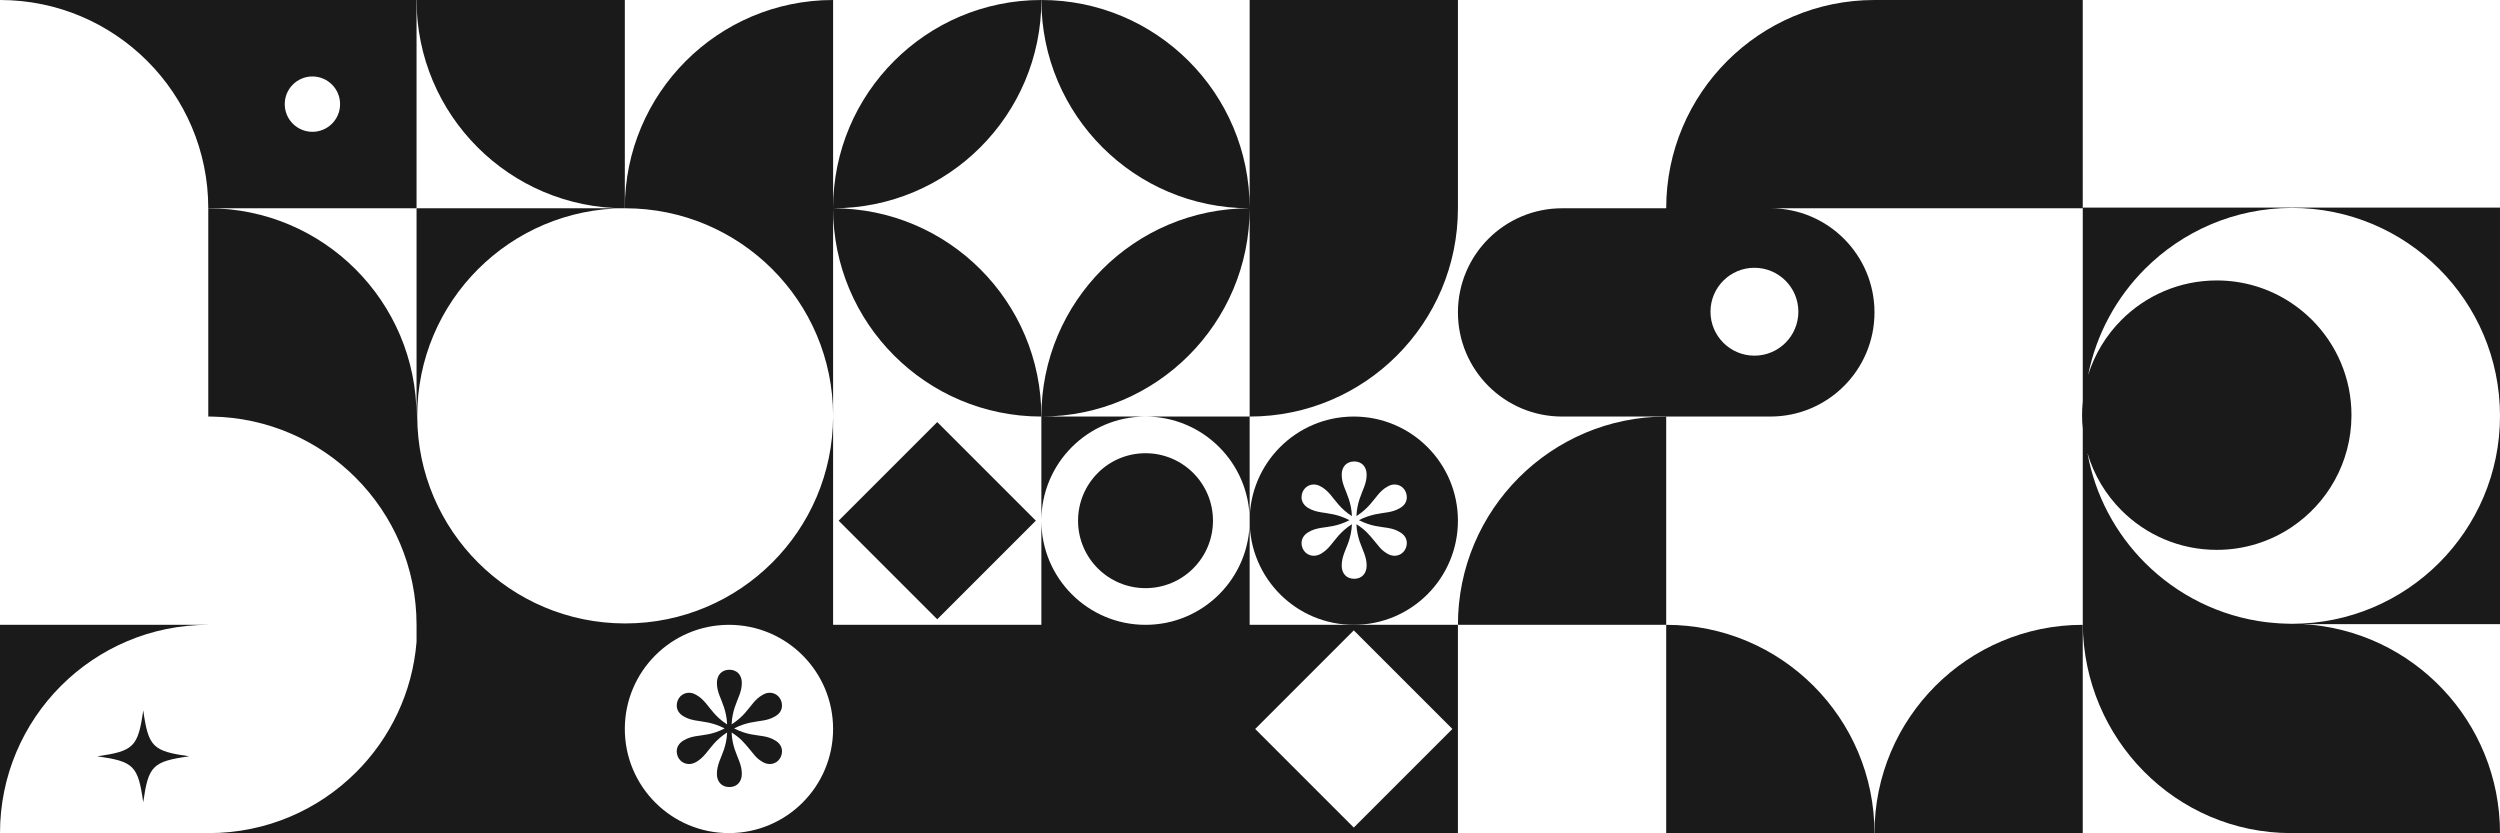
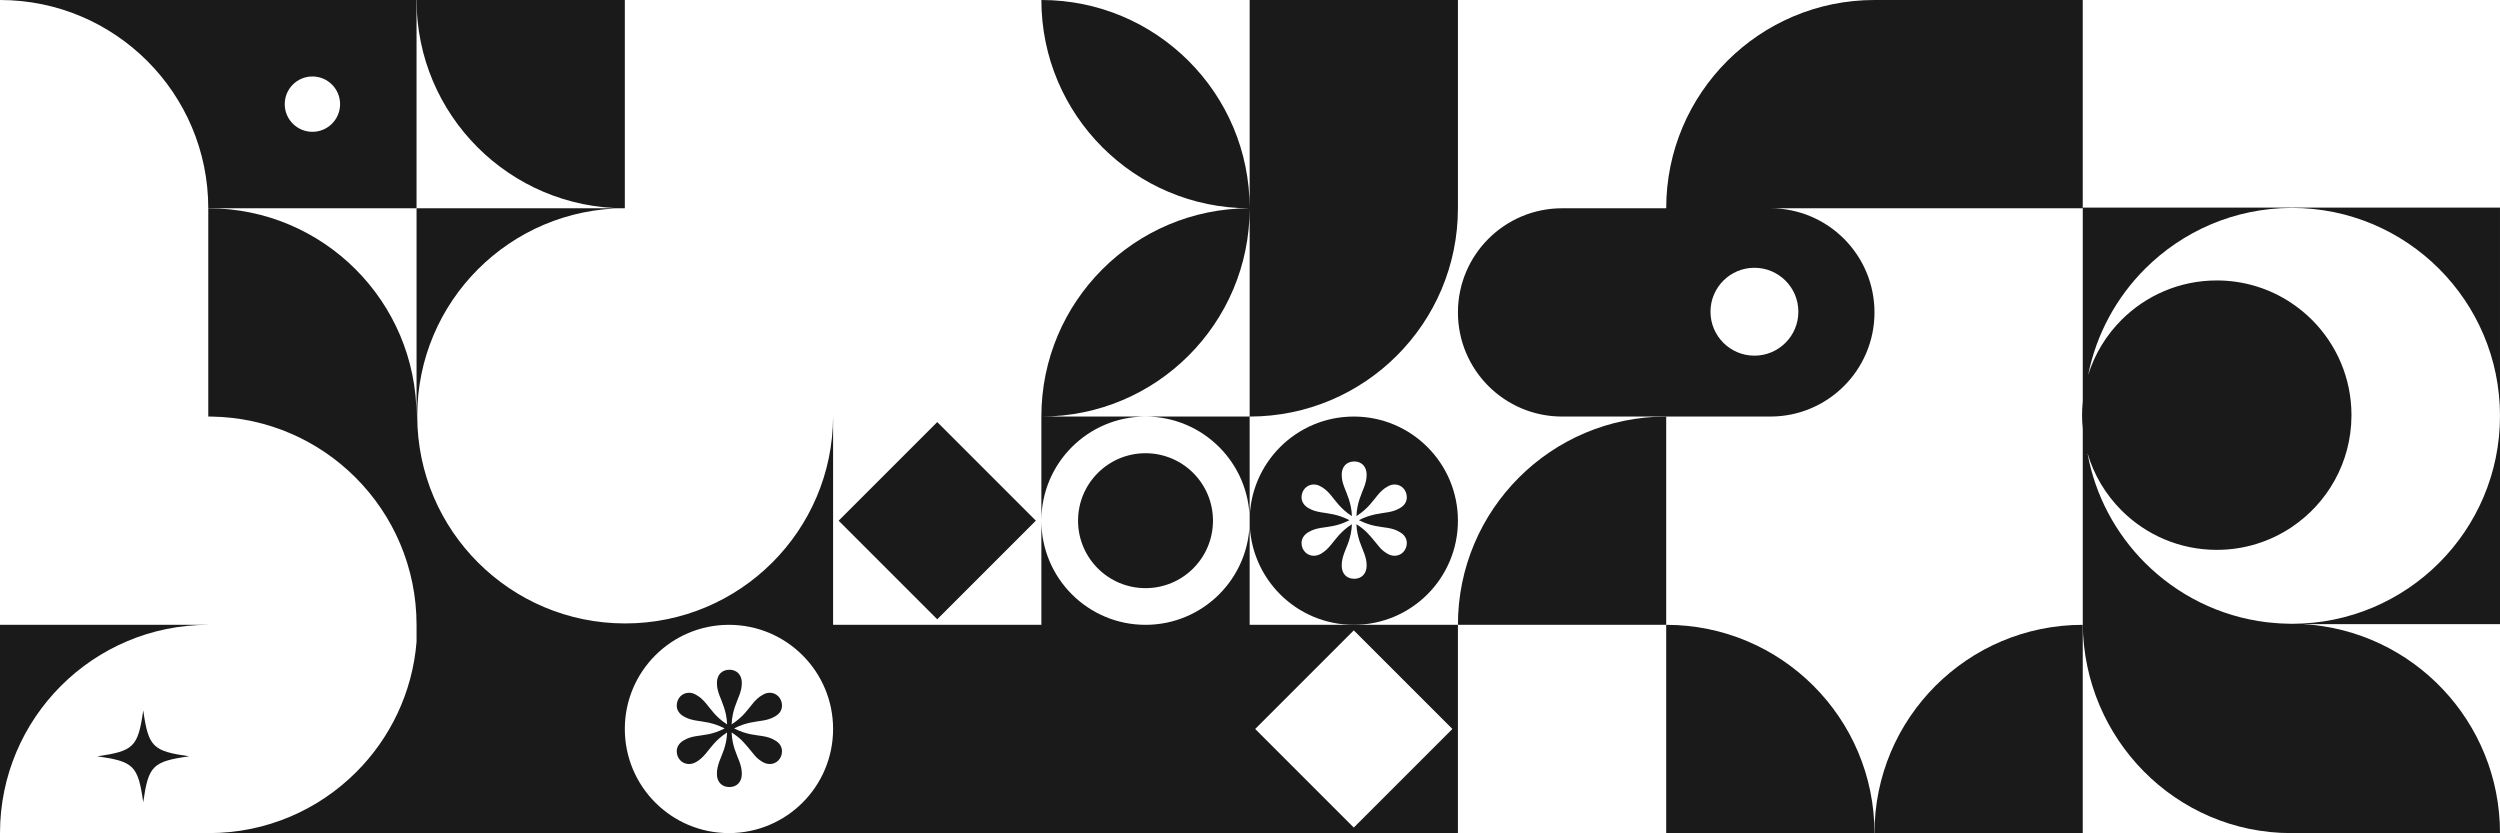
<svg xmlns="http://www.w3.org/2000/svg" id="Layer_1" data-name="Layer 1" viewBox="0 0 4001.11 1333.33">
  <defs>
    <style>
      .cls-1 {
        fill: #1a1a1b;
      }
    </style>
  </defs>
  <path class="cls-1" d="M666.66,0H0C92.04,0,175.38,37.31,235.7,97.63s97.63,143.66,97.63,235.7h333.33V0ZM531.32,197.99c-8.02,8.01-19.09,12.97-31.32,12.97s-23.31-4.96-31.33-12.97c-8.01-8.02-12.97-19.1-12.97-31.33,0-24.46,19.83-44.29,44.3-44.29,12.23,0,23.3,4.96,31.32,12.97,8.01,8.02,12.97,19.09,12.97,31.32s-4.96,23.31-12.97,31.33Z" />
  <path class="cls-1" d="M2000,0v666.66c184.09,0,333.33-149.24,333.33-333.33V0h-333.33ZM1951.18,715.48c30.17,30.16,48.82,71.83,48.82,117.85v-166.67h-166.67c46.02,0,87.69,18.65,117.85,48.82ZM2000,333.33c-184.1,0-333.34,149.24-333.34,333.33v166.67c0-92.05,74.62-166.67,166.67-166.67h-166.42c183.98-.13,333.09-149.32,333.09-333.33ZM1666.66,0c0,184.09,149.24,333.33,333.34,333.33C2000,149.23,1850.76,0,1666.66,0Z" />
  <path class="cls-1" d="M1000,0v333.33c-92.05,0-175.39-37.31-235.71-97.63C703.97,175.38,666.66,92.05,666.66,0h333.34Z" />
-   <path class="cls-1" d="M1569.03,430.96c60.32,60.32,97.63,143.65,97.63,235.7-184.08,0-333.31-149.22-333.33-333.29v332.19c0-91.75-37.25-174.8-97.47-234.92-60.22-60.13-143.42-97.31-235.31-97.31h-.55C1000,149.24,1149.24,0,1333.33,0v333.29c0-92.04,37.32-175.36,97.64-235.68C1491.29,37.3,1574.62,0,1666.66,0c0,92.05-37.31,175.38-97.63,235.7s-143.66,97.63-235.7,97.63c92.04,0,175.38,37.31,235.7,97.63Z" />
  <path class="cls-1" d="M2333.33,1000h333.33v-333.34c-184.09,0-333.33,149.24-333.33,333.34Z" />
  <path class="cls-1" d="M3000,0c-92.05,0-175.39,37.31-235.71,97.63s-97.63,143.65-97.63,235.7h-166.66c-92.05,0-166.67,74.62-166.67,166.67,0,46.02,18.66,87.69,48.82,117.85,30.16,30.16,71.82,48.81,117.85,48.81h333.33c92.05,0,166.67-74.62,166.67-166.66,0-46.03-18.65-87.69-48.82-117.85-30.16-30.16-71.83-48.82-117.85-48.82h500V0h-333.33ZM2857.59,449.17c12.72,12.72,20.59,30.3,20.59,49.72s-7.87,37-20.59,49.72c-12.73,12.73-30.31,20.6-49.73,20.6s-37-7.87-49.73-20.6c-12.72-12.72-20.59-30.3-20.59-49.72,0-38.84,31.48-70.32,70.32-70.32,19.42,0,37,7.87,49.73,20.6Z" />
  <path class="cls-1" d="M3000,1333.33h-333.34v-333.33c184.1,0,333.34,149.23,333.34,333.33Z" />
  <rect class="cls-1" x="1388.41" y="721.74" width="223.17" height="223.17" transform="translate(-149.91 1304.74) rotate(-45)" />
  <path class="cls-1" d="M2166.66,1000c46.03,0,87.69-18.65,117.85-48.82,30.16-30.16,48.82-71.83,48.82-117.85s-18.66-87.69-48.82-117.85c-30.16-30.17-71.82-48.82-117.85-48.82-92.04,0-166.66,74.62-166.66,166.67,0,46.02,18.65,87.69,48.81,117.85,30.16,30.17,71.83,48.82,117.85,48.82ZM2145.91,826.53c-4.26-1.43-8.27-2.55-12.03-3.35-3.75-.81-7.34-1.44-10.76-1.9-3.42-.46-6.71-.97-9.87-1.52-3.17-.55-6.33-1.31-9.5-2.28-3.16-.97-6.35-2.38-9.56-4.24-3.62-2.11-6.39-4.64-8.29-7.6-1.9-2.95-2.85-6.2-2.85-9.74,0-2.96.53-5.7,1.59-8.23,1.05-2.53,2.46-4.71,4.24-6.52,1.77-1.82,3.84-3.23,6.2-4.24,2.36-1.01,4.85-1.52,7.47-1.52,1.94,0,3.88.27,5.82.82,1.94.55,3.88,1.41,5.83,2.6,3.2,1.77,6.01,3.75,8.41,5.95,2.41,2.19,4.67,4.53,6.78,7.02,2.11,2.49,4.2,5.09,6.26,7.79,2.07,2.7,4.39,5.51,6.97,8.42,2.57,2.91,5.55,5.88,8.92,8.92,3.38,3.04,7.43,6.08,12.15,9.12-.25-5.66-.84-10.7-1.77-15.13-.93-4.43-2-8.5-3.23-12.22-1.22-3.71-2.48-7.15-3.79-10.32-1.31-3.16-2.54-6.26-3.68-9.3-1.14-3.04-2.06-6.12-2.78-9.24-.72-3.12-1.08-6.54-1.08-10.26,0-3.12.47-5.97,1.4-8.54.93-2.58,2.25-4.79,3.98-6.65,1.73-1.85,3.84-3.29,6.33-4.3s5.26-1.52,8.29-1.52,5.79.51,8.23,1.52c2.45,1.01,4.54,2.45,6.27,4.3,1.73,1.86,3.06,4.07,3.99,6.65.93,2.57,1.39,5.42,1.39,8.54,0,3.63-.36,7.03-1.08,10.2-.71,3.16-1.64,6.26-2.78,9.3-1.14,3.04-2.36,6.14-3.67,9.3-1.31,3.17-2.58,6.61-3.8,10.32-1.22,3.72-2.3,7.79-3.23,12.22-.93,4.43-1.52,9.47-1.77,15.13,4.73-3.13,8.8-6.19,12.22-9.18,3.41-3,6.41-5.95,8.98-8.86,2.58-2.91,4.92-5.72,7.03-8.42,2.11-2.7,4.2-5.3,6.27-7.79,2.07-2.49,4.3-4.83,6.71-7.02,2.4-2.2,5.21-4.18,8.41-5.95,3.63-2.28,7.52-3.42,11.65-3.42,2.62,0,5.09.51,7.41,1.52,2.32,1.01,4.36,2.42,6.14,4.24,1.77,1.81,3.18,3.99,4.24,6.52,1.05,2.53,1.58,5.27,1.58,8.23,0,3.54-.93,6.79-2.78,9.74-1.86,2.96-4.64,5.49-8.36,7.6-3.21,1.86-6.35,3.27-9.43,4.24-3.08.97-6.2,1.73-9.37,2.28-3.16.55-6.46,1.06-9.87,1.52-3.42.46-7.01,1.09-10.76,1.9-3.76.8-7.81,1.92-12.16,3.35-4.34,1.44-9,3.42-13.99,5.95,5.07,2.53,9.75,4.52,14.06,5.95,4.3,1.44,8.33,2.53,12.09,3.29,3.75.76,7.34,1.35,10.76,1.78,3.41.42,6.71.9,9.87,1.45,3.17.55,6.29,1.31,9.37,2.28,3.08.97,6.22,2.43,9.43,4.37,3.72,2.11,6.5,4.66,8.36,7.66,1.85,2.99,2.78,6.26,2.78,9.81,0,2.95-.53,5.67-1.58,8.16-1.06,2.49-2.47,4.64-4.24,6.46-1.78,1.82-3.82,3.23-6.14,4.24-2.32,1.01-4.79,1.52-7.41,1.52-4.13,0-8.02-1.1-11.65-3.29-4.81-2.79-8.77-5.97-11.9-9.56-3.12-3.59-6.28-7.4-9.49-11.46-3.21-4.05-6.94-8.29-11.2-12.72s-9.94-8.92-17.03-13.48c.25,5.57.84,10.57,1.77,15s2.01,8.48,3.23,12.15c1.22,3.68,2.49,7.07,3.8,10.19,1.31,3.13,2.53,6.23,3.67,9.31,1.14,3.08,2.07,6.2,2.78,9.37.72,3.16,1.08,6.6,1.08,10.31,0,3.13-.46,5.97-1.39,8.55-.93,2.57-2.26,4.79-3.99,6.65-1.73,1.85-3.82,3.29-6.27,4.3-2.44,1.01-5.19,1.52-8.23,1.52-6.15,0-11.03-1.92-14.62-5.76-3.58-3.84-5.38-8.93-5.38-15.26,0-3.71.36-7.15,1.08-10.31.72-3.17,1.63-6.29,2.72-9.37,1.1-3.08,2.32-6.18,3.67-9.31,1.35-3.12,2.64-6.51,3.86-10.19,1.23-3.67,2.3-7.72,3.23-12.15s1.52-9.43,1.77-15c-4.72,3.04-8.77,6.05-12.15,9.05-3.37,3-6.35,5.93-8.92,8.8-2.58,2.87-4.9,5.65-6.97,8.35-2.06,2.71-4.15,5.3-6.26,7.79-2.11,2.49-4.37,4.85-6.78,7.09-2.4,2.23-5.21,4.28-8.41,6.14-3.8,2.19-7.68,3.29-11.65,3.29-2.62,0-5.11-.51-7.47-1.52-2.36-1.01-4.43-2.42-6.2-4.24-1.78-1.82-3.19-3.97-4.24-6.46-1.06-2.49-1.59-5.21-1.59-8.16,0-3.55.95-6.82,2.85-9.81,1.9-3,4.67-5.55,8.29-7.66,3.29-1.94,6.5-3.4,9.62-4.37,3.13-.97,6.27-1.73,9.44-2.28,3.16-.55,6.45-1.03,9.87-1.45,3.42-.43,7.01-1.02,10.76-1.78,3.76-.76,7.77-1.85,12.03-3.29,4.26-1.43,8.88-3.42,13.86-5.95-4.98-2.53-9.6-4.51-13.86-5.95Z" />
  <path class="cls-1" d="M0,1333.33c0-92.04,37.31-175.38,97.63-235.7,60.32-60.32,143.65-97.63,235.7-97.63H0v333.33Z" />
  <path class="cls-1" d="M2000,1000v-166.67c0,46.02-18.65,87.69-48.82,117.85-30.16,30.17-71.83,48.82-117.85,48.82s-87.69-18.65-117.85-48.82c-30.17-30.16-48.82-71.83-48.82-117.85v166.67h-333.33v-334.44c0,.37,0,.73-.01,1.1-.29,91.31-37.48,173.93-97.46,233.81-60.22,60.12-143.42,97.31-235.31,97.31h-.55c-91.67-.15-174.66-37.31-234.76-97.31-59.98-59.88-97.17-142.5-97.46-233.81-.01-.37-.01-.73-.01-1.1,0-183.31,148.69-331.93,332.23-332.23h-333.33v333.33c0-92.05-37.31-175.38-97.63-235.7-60.32-60.32-143.66-97.63-235.71-97.63v333.33c1.85,0,3.7.02,5.54.05,89.85,1.46,171.06,38.47,230.17,97.58,60.32,60.32,97.63,143.66,97.63,235.71v27.22c-6.56,81.2-42.22,154.17-96.53,208.48-60.32,60.32-143.65,97.63-235.7,97.63h832.22c-46.02,0-87.69-18.66-117.85-48.82-30.16-30.16-48.81-71.82-48.81-117.85,0-92.04,74.62-166.66,166.66-166.66,46.03,0,87.69,18.65,117.85,48.81,30.16,30.16,48.82,71.83,48.82,117.85s-18.66,87.69-48.82,117.85c-30.16,30.16-71.82,48.82-117.85,48.82h1166.67v-333.33h-333.33ZM2166.66,1324.47l-157.81-157.81,157.81-157.8,157.81,157.8-157.81,157.81Z" />
  <path class="cls-1" d="M3097.63,1097.63c60.32-60.32,143.65-97.63,235.7-97.63v333.33h-333.33c0-92.05,37.31-175.38,97.63-235.7Z" />
  <path class="cls-1" d="M4001.1,332.22v333.34c0-91.9-37.25-175.1-97.47-235.32-60.22-60.22-143.42-97.47-235.31-97.47-.37,0-.73,0-1.1,0-91.45.29-174.23,37.48-234.21,97.46-45.55,45.55-77.96,104.24-91.04,169.91,10.51-33.68,29.05-63.81,53.39-88.15,39.02-39.01,92.91-63.14,152.45-63.14,44.17,0,85.23,13.28,119.41,36.07,11.9,7.92,22.97,17,33.04,27.07,39.01,39.02,63.14,92.91,63.14,152.45,0,.37,0,.74-.01,1.11-.37,74.45-38.47,139.97-96.17,178.41-34.18,22.79-75.24,36.07-119.41,36.07-59.54,0-113.43-24.13-152.45-63.14-25.25-25.26-44.27-56.74-54.53-91.96,12.26,68.09,45.24,128.99,92.18,175.93,51.21,51.21,119.03,85.8,194.68,95.01l12.67,1.18c5.24.49,10.48.81,15.74.96l10.56.31c.09,0,.18.01.28.01.09,0,.19-.01.28-.01.37.01.73.01,1.1.01,183.79,0,332.78-148.99,332.78-332.78v333.33h-315.4c87.93,4.94,166.77,43.9,223.64,103.95,56.87,60.05,91.76,141.19,91.76,230.49h-334.44c-92.05,0-175.38-37.77-235.7-98.84-59.67-60.4-96.82-143.6-97.61-235.6h-.02v-312.4c-.73-7.24-1.11-14.6-1.11-22.04s.38-14.8,1.11-22.04v-310.19h667.77Z" />
  <path class="cls-1" d="M1200.98,1156.51c3.75-.8,7.34-1.43,10.76-1.9,3.41-.46,6.71-.97,9.87-1.52,3.17-.55,6.29-1.31,9.37-2.28s6.22-2.38,9.43-4.24c3.72-2.11,6.5-4.64,8.36-7.59,1.85-2.96,2.78-6.2,2.78-9.75,0-2.96-.53-5.7-1.58-8.23-1.06-2.53-2.47-4.7-4.24-6.52-1.78-1.81-3.82-3.23-6.14-4.24s-4.79-1.52-7.41-1.52c-4.13,0-8.02,1.14-11.65,3.42-3.2,1.77-6.01,3.75-8.41,5.95-2.41,2.19-4.64,4.54-6.71,7.03-2.07,2.48-4.16,5.08-6.27,7.78-2.11,2.7-4.45,5.51-7.03,8.42-2.57,2.91-5.57,5.87-8.98,8.86-3.42,3-7.49,6.06-12.22,9.18.25-5.65.84-10.7,1.77-15.13.93-4.43,2.01-8.5,3.23-12.21,1.22-3.72,2.49-7.16,3.8-10.32,1.31-3.17,2.53-6.27,3.67-9.31,1.14-3.03,2.07-6.14,2.78-9.3.72-3.17,1.08-6.56,1.08-10.19,0-3.12-.46-5.97-1.39-8.55-.93-2.57-2.26-4.79-3.99-6.64-1.73-1.86-3.82-3.3-6.27-4.31-2.44-1.01-5.19-1.52-8.23-1.52s-5.8.51-8.29,1.52-4.6,2.45-6.33,4.31c-1.73,1.85-3.05,4.07-3.98,6.64-.93,2.58-1.4,5.43-1.4,8.55,0,3.71.36,7.13,1.08,10.25.72,3.12,1.64,6.21,2.78,9.24,1.14,3.04,2.37,6.14,3.68,9.31,1.31,3.16,2.57,6.6,3.79,10.32,1.23,3.71,2.3,7.78,3.23,12.21.93,4.43,1.52,9.48,1.77,15.13-4.72-3.04-8.77-6.08-12.15-9.11-3.37-3.04-6.35-6.02-8.92-8.93-2.58-2.91-4.9-5.72-6.97-8.42-2.06-2.7-4.15-5.3-6.26-7.78-2.11-2.49-4.37-4.84-6.78-7.03-2.4-2.2-5.21-4.18-8.41-5.95-1.95-1.18-3.89-2.05-5.83-2.6-1.94-.55-3.88-.82-5.82-.82-2.62,0-5.11.51-7.47,1.52-2.36,1.01-4.43,2.43-6.2,4.24-1.78,1.82-3.19,3.99-4.24,6.52-1.06,2.53-1.59,5.27-1.59,8.23,0,3.55.95,6.79,2.85,9.75,1.9,2.95,4.67,5.48,8.29,7.59,3.21,1.86,6.4,3.27,9.56,4.24,3.17.97,6.33,1.73,9.5,2.28,3.16.55,6.45,1.06,9.87,1.52,3.42.47,7.01,1.1,10.76,1.9,3.76.8,7.77,1.92,12.03,3.36,4.26,1.43,8.88,3.41,13.86,5.95-4.98,2.53-9.6,4.51-13.86,5.95-4.26,1.43-8.27,2.53-12.03,3.29-3.75.76-7.34,1.35-10.76,1.77-3.42.42-6.71.91-9.87,1.46-3.17.54-6.31,1.3-9.44,2.27-3.12.97-6.33,2.43-9.62,4.37-3.62,2.11-6.39,4.67-8.29,7.66-1.9,3-2.85,6.27-2.85,9.81,0,2.96.53,5.68,1.59,8.17,1.05,2.49,2.46,4.64,4.24,6.45,1.77,1.82,3.84,3.23,6.2,4.24,2.36,1.02,4.85,1.52,7.47,1.52,3.97,0,7.85-1.09,11.65-3.29,3.2-1.85,6.01-3.9,8.41-6.14,2.41-2.23,4.67-4.6,6.78-7.09,2.11-2.49,4.2-5.08,6.26-7.78,2.07-2.7,4.39-5.49,6.97-8.36,2.57-2.87,5.55-5.8,8.92-8.8,3.38-2.99,7.43-6.01,12.15-9.05-.25,5.57-.84,10.57-1.77,15s-2,8.49-3.23,12.16c-1.22,3.67-2.51,7.07-3.86,10.19-1.35,3.12-2.57,6.22-3.67,9.3-1.09,3.08-2,6.21-2.72,9.37-.72,3.17-1.08,6.6-1.08,10.32,0,6.33,1.8,11.41,5.38,15.25,3.59,3.84,8.47,5.76,14.62,5.76,3.04,0,5.79-.5,8.23-1.52,2.45-1.01,4.54-2.45,6.27-4.3,1.73-1.86,3.06-4.07,3.99-6.65.93-2.57,1.39-5.42,1.39-8.54,0-3.72-.36-7.15-1.08-10.32-.71-3.16-1.64-6.29-2.78-9.37-1.14-3.08-2.36-6.18-3.67-9.3-1.31-3.12-2.58-6.52-3.8-10.19-1.22-3.67-2.3-7.73-3.23-12.16s-1.52-9.43-1.77-15c7.09,4.56,12.77,9.05,17.03,13.48,4.26,4.44,7.99,8.68,11.2,12.73,3.21,4.05,6.37,7.87,9.49,11.45,3.13,3.59,7.09,6.78,11.9,9.56,3.63,2.2,7.52,3.29,11.65,3.29,2.62,0,5.09-.5,7.41-1.52,2.32-1.01,4.36-2.42,6.14-4.24,1.77-1.81,3.18-3.96,4.24-6.45,1.05-2.49,1.58-5.21,1.58-8.17,0-3.54-.93-6.81-2.78-9.81-1.86-2.99-4.64-5.55-8.36-7.66-3.21-1.94-6.35-3.4-9.43-4.37-3.08-.97-6.2-1.73-9.37-2.27-3.16-.55-6.46-1.04-9.87-1.46-3.42-.42-7.01-1.01-10.76-1.77-3.76-.76-7.79-1.86-12.09-3.29-4.31-1.44-8.99-3.42-14.06-5.95,4.99-2.54,9.65-4.52,13.99-5.95,4.35-1.44,8.4-2.56,12.16-3.36Z" />
  <path class="cls-1" d="M1833.33,725.36c-59.63,0-107.97,48.34-107.97,107.97,0,29.82,12.09,56.81,31.62,76.35,19.54,19.53,46.53,31.62,76.35,31.62s56.81-12.09,76.35-31.62c19.53-19.54,31.62-46.53,31.62-76.35s-12.09-56.81-31.62-76.35c-19.54-19.53-46.53-31.62-76.35-31.62Z" />
  <path class="cls-1" d="M229.24,1136.87c-8.32,58.48-15.07,65.22-73.54,73.54,58.47,8.31,65.22,15.06,73.54,73.53,8.31-58.47,15.06-65.22,73.53-73.53-58.47-8.32-65.22-15.06-73.53-73.54Z" />
</svg>